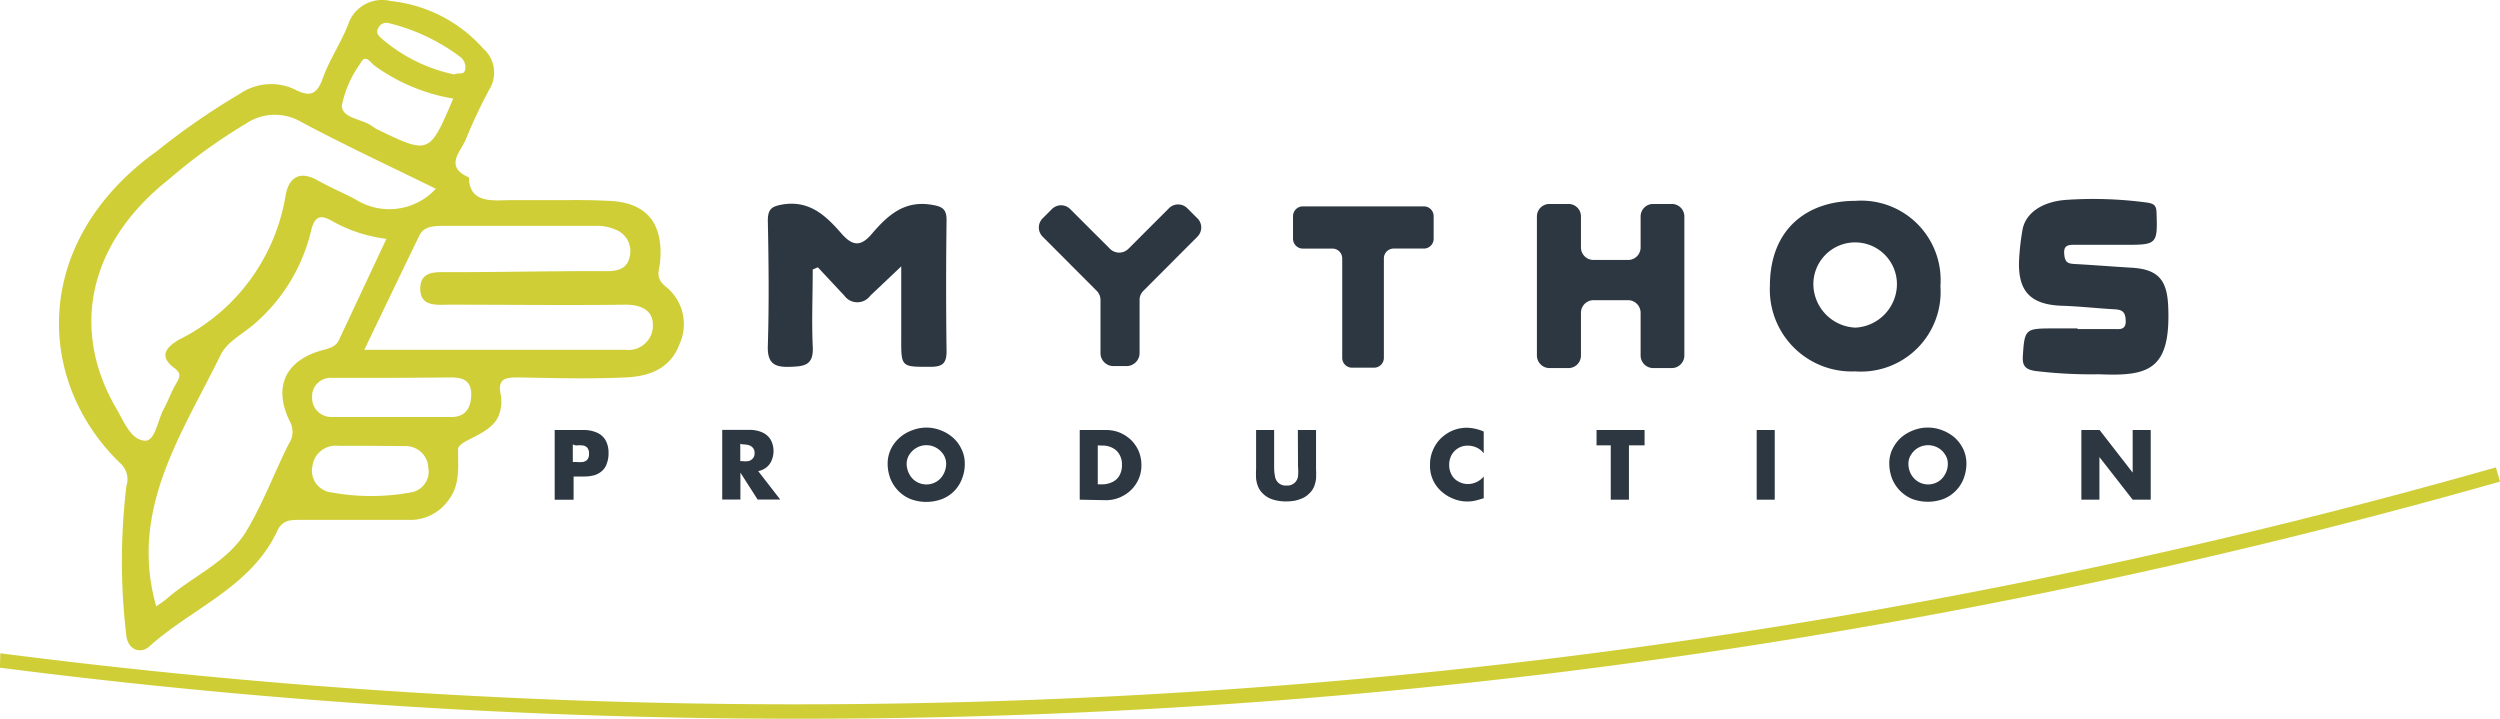
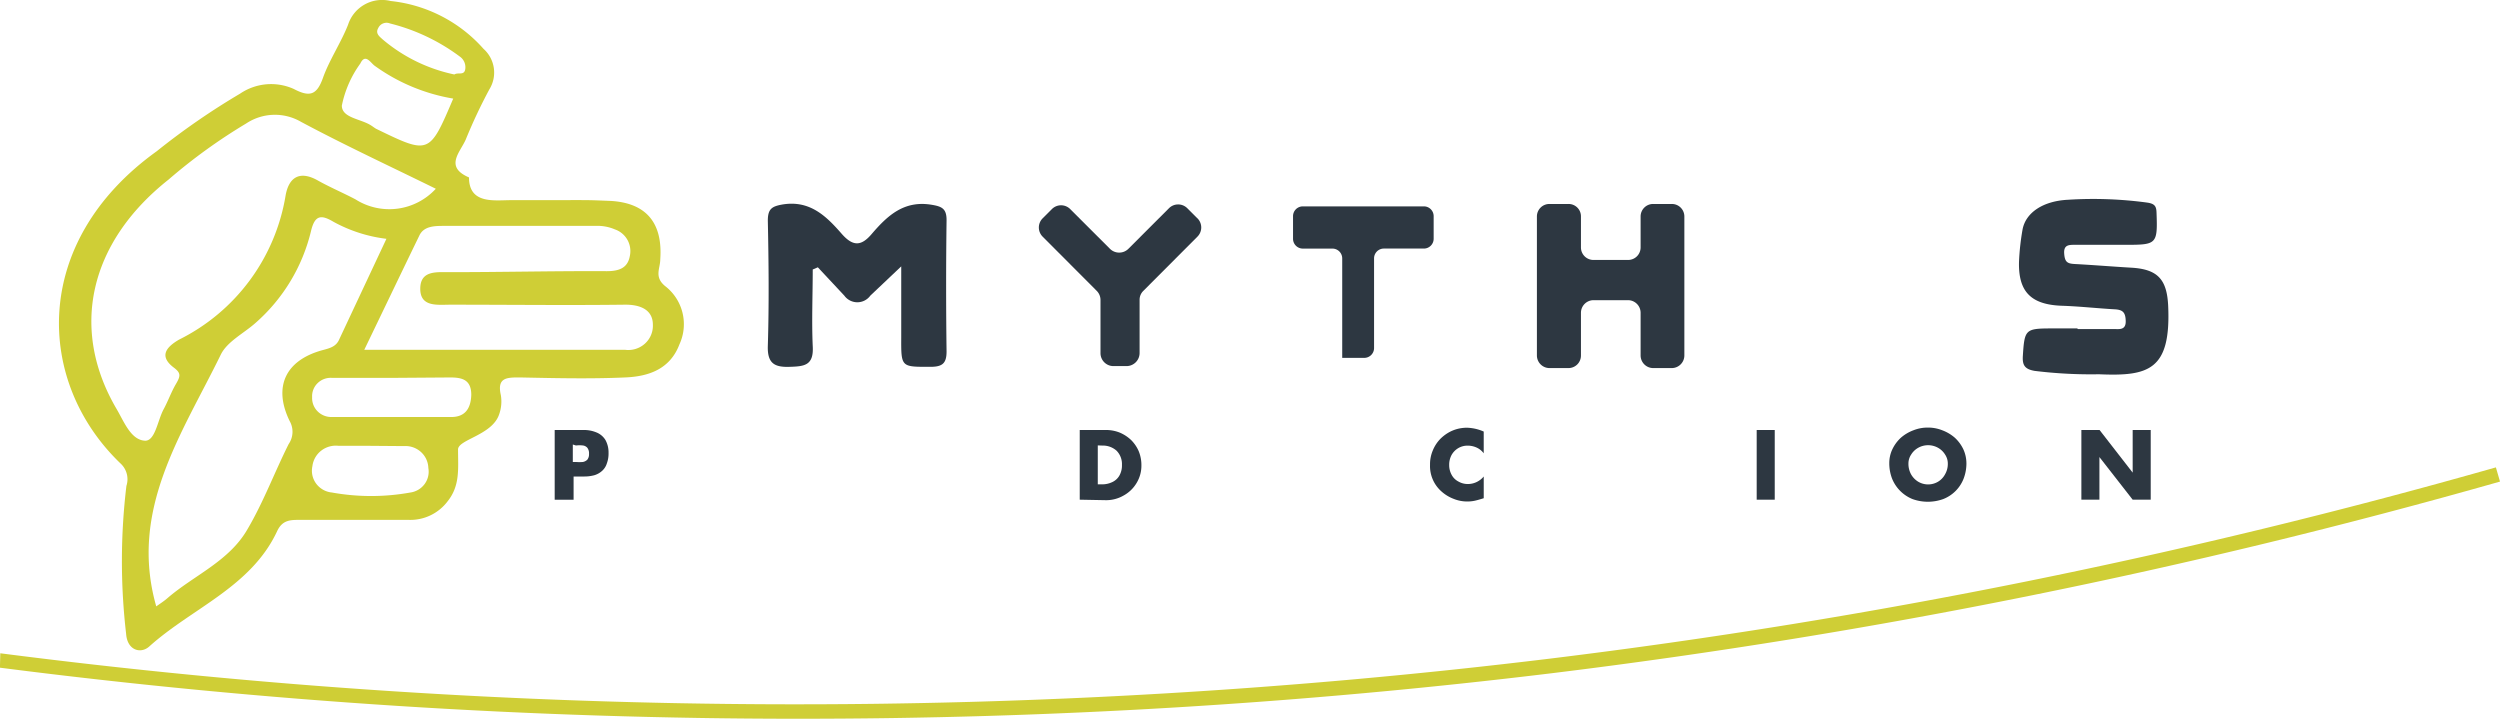
<svg xmlns="http://www.w3.org/2000/svg" id="Ñëîé_1" data-name="Ñëîé 1" width="160" height="46" viewBox="0 0 160 46">
  <path id="Path_91" data-name="Path 91" d="M36.99,12.773c1.337,0,1.264,0,2.6.054,2.3.144,3.31,1.454,3.147,3.741,0,.583-.409,1.122.318,1.714a3.078,3.078,0,0,1,.909,3.724c-.6,1.588-1.973,2.055-3.465,2.117-2.255.1-4.547.045-6.757,0-.818,0-1.464,0-1.21,1.122a2.454,2.454,0,0,1-.109,1.247c-.446,1.328-2.637,1.606-2.628,2.243,0,1.229.136,2.306-.664,3.311a2.989,2.989,0,0,1-2.51,1.193H19.683c-.618,0-1.128,0-1.464.718-1.673,3.589-5.457,4.926-8.185,7.384-.546.493-1.41.251-1.482-.808a40.342,40.342,0,0,1,.018-9.466,1.369,1.369,0,0,0-.355-1.418c-5.457-5.213-5.8-14.185,2.292-20a45.866,45.866,0,0,1,5.338-3.688,3.533,3.533,0,0,1,3.438-.3c1.037.547,1.482.377,1.873-.727s1.155-2.252,1.6-3.383A2.287,2.287,0,0,1,25.485.032a9.225,9.225,0,0,1,5.939,3.06A2.035,2.035,0,0,1,31.8,5.685,33.481,33.481,0,0,0,30.287,8.9c-.364.825-1.373,1.741.209,2.423,0,1.7,1.582,1.462,2.637,1.454H37Zm-8.621-.727c-2.9-1.427-5.8-2.772-8.621-4.28a3.321,3.321,0,0,0-3.519.108,35.449,35.449,0,0,0-4.965,3.589c-5.1,4.038-6.33,9.582-3.31,14.7.473.808.909,1.974,1.819,2.01.646,0,.791-1.3,1.182-2.019.282-.52.482-1.095.782-1.606s.336-.7-.127-1.05c-1-.754-.455-1.337.327-1.794a12.575,12.575,0,0,0,6.821-9.224c.209-1.175.909-1.624,2.083-.951.773.431,1.6.781,2.383,1.193a4.041,4.041,0,0,0,5.147-.673ZM10.48,38.775c.227-.162.482-.323.709-.52,1.7-1.471,3.965-2.369,5.138-4.432,1.019-1.732,1.728-3.643,2.628-5.437a1.384,1.384,0,0,0,.064-1.471c-1.064-2.18-.282-3.876,2.073-4.531.509-.135.909-.233,1.109-.718l3.01-6.415a9.355,9.355,0,0,1-3.383-1.086c-.8-.476-1.2-.44-1.446.6a11.34,11.34,0,0,1-3.547,5.868c-.755.673-1.819,1.193-2.228,2.037C12.126,27.748,8.716,32.593,10.48,38.775ZM23.794,22.356H40.5a1.587,1.587,0,0,0,1.259-.4,1.542,1.542,0,0,0,.505-1.206c0-.951-.791-1.3-1.819-1.283-3.71.045-7.43,0-11.14,0-.828,0-1.937.17-1.928-1.032s1.1-1.041,1.937-1.05c3.347,0,6.693-.081,10-.063.791,0,1.337-.206,1.473-.96a1.468,1.468,0,0,0-.955-1.714,2.816,2.816,0,0,0-1.219-.224H28.941c-.628,0-1.31,0-1.61.592-1.146,2.36-2.274,4.719-3.538,7.339Zm1.937,1.794H21.72a1.2,1.2,0,0,0-.914.339,1.167,1.167,0,0,0-.35.9,1.2,1.2,0,0,0,.346.9,1.236,1.236,0,0,0,.9.367H29.36c.909,0,1.255-.574,1.282-1.418,0-1.032-.664-1.122-1.455-1.113ZM29.487,6.277a11.971,11.971,0,0,1-5.038-2.108c-.264-.2-.591-.8-.909-.135a6.906,6.906,0,0,0-1.182,2.692c0,.8,1.237.843,1.892,1.283.1.063.2.144.3.2C27.959,9.866,27.959,9.866,29.487,6.277ZM24.149,28.5H22.157a1.524,1.524,0,0,0-1.115.306,1.485,1.485,0,0,0-.568.995,1.385,1.385,0,0,0,.24,1.118,1.423,1.423,0,0,0,1.005.568,14.137,14.137,0,0,0,5.029,0,1.367,1.367,0,0,0,.91-.545,1.332,1.332,0,0,0,.236-1.025,1.436,1.436,0,0,0-.48-1.029,1.476,1.476,0,0,0-1.084-.371ZM29.56,4.734c.236-.162.646.1.7-.368a.83.83,0,0,0-.355-.781A12.532,12.532,0,0,0,25.44,1.468a.585.585,0,0,0-.755.3c-.2.35.1.547.291.727A10.4,10.4,0,0,0,29.56,4.734Z" transform="translate(-0.48 0.033)" fill="#cfce36" />
  <path id="Path_92" data-name="Path 92" d="M57.014,18.741c0,1.637-.073,3.283,0,4.911.073,1.246-.546,1.291-1.51,1.319s-1.4-.246-1.364-1.346c.082-2.665.055-5.338,0-8.012,0-.746.255-.909.909-1.028,1.773-.309,2.837.746,3.82,1.873.737.837,1.264.782,1.928,0,.991-1.155,2.046-2.146,3.8-1.864.682.109.991.246.982,1.009q-.055,4.192,0,8.385c0,.746-.255.973-.991.982-1.919,0-1.919.055-1.91-1.883V18.541L60.7,20.414a1.028,1.028,0,0,1-1.664,0L57.341,18.6Z" transform="translate(-4.999 -1.493)" fill="#2d3741" />
  <path id="Path_93" data-name="Path 93" d="M145.946,22.521h2.31c.327,0,.773.091.764-.5s-.209-.737-.718-.764c-1.128-.064-2.255-.191-3.383-.227-1.973-.073-2.783-.909-2.728-2.828a15.616,15.616,0,0,1,.227-2.055c.2-1.064,1.291-1.819,2.9-1.9a25.709,25.709,0,0,1,5.084.182c.491.073.582.246.591.673.073,1.983,0,2.028-1.946,2.028h-3.274c-.391,0-.728,0-.691.555s.209.646.664.673c1.21.064,2.41.164,3.638.236,1.719.1,2.283.782,2.355,2.483.173,4.083-1.264,4.474-4.429,4.338A29.575,29.575,0,0,1,143.2,25.2c-.655-.109-.8-.382-.764-.955.109-1.719.155-1.764,1.91-1.764h1.582Z" transform="translate(-12.974 -1.462)" fill="#2d3741" />
  <path id="Path_94" data-name="Path 94" d="M83.359,15.471l-.646-.646a.828.828,0,0,0-1.173,0l-2.6,2.6a.837.837,0,0,1-1.173,0L75.22,14.88a.828.828,0,0,0-1.173,0l-.591.591a.828.828,0,0,0,0,1.173l3.456,3.465a.828.828,0,0,1,.246.582V24.1a.828.828,0,0,0,.828.828h.837a.837.837,0,0,0,.837-.828v-3.41a.791.791,0,0,1,.246-.582l3.456-3.465a.828.828,0,0,0,0-1.173Z" transform="translate(-6.726 -1.498)" fill="#2d3741" />
-   <path id="Path_95" data-name="Path 95" d="M99.5,14.72H91.728a.628.628,0,0,0-.628.628v1.446a.628.628,0,0,0,.628.628h1.892a.628.628,0,0,1,.628.628v6.366a.628.628,0,0,0,.628.628h1.41a.628.628,0,0,0,.628-.628V18.048a.628.628,0,0,1,.628-.628H99.5a.628.628,0,0,0,.6-.628V15.348a.627.627,0,0,0-.6-.628Z" transform="translate(-8.346 -1.512)" fill="#2d3741" />
+   <path id="Path_95" data-name="Path 95" d="M99.5,14.72H91.728a.628.628,0,0,0-.628.628v1.446a.628.628,0,0,0,.628.628h1.892a.628.628,0,0,1,.628.628v6.366h1.41a.628.628,0,0,0,.628-.628V18.048a.628.628,0,0,1,.628-.628H99.5a.628.628,0,0,0,.6-.628V15.348a.627.627,0,0,0-.6-.628Z" transform="translate(-8.346 -1.512)" fill="#2d3741" />
  <path id="Path_96" data-name="Path 96" d="M114.9,15.35v1.983a.8.8,0,0,1-.809.8h-2.2a.8.8,0,0,1-.809-.8V15.35a.791.791,0,0,0-.8-.8h-1.21a.8.8,0,0,0-.809.8v8.894a.809.809,0,0,0,.809.809h1.21a.8.8,0,0,0,.8-.809V21.516a.809.809,0,0,1,.809-.809h2.2a.809.809,0,0,1,.809.809v2.728a.809.809,0,0,0,.809.809h1.182a.809.809,0,0,0,.809-.809V15.35a.8.8,0,0,0-.809-.8h-1.182a.8.8,0,0,0-.809.8Z" transform="translate(-9.901 -1.496)" fill="#2d3741" />
-   <path id="Path_97" data-name="Path 97" d="M130.116,14.33c-3.019,0-5.457,1.746-5.457,5.457a5.238,5.238,0,0,0,5.457,5.457,5.1,5.1,0,0,0,5.457-5.457A5.086,5.086,0,0,0,130.116,14.33Zm0,8.112a2.81,2.81,0,0,1-2.674-2.728,2.674,2.674,0,1,1,5.347,0,2.8,2.8,0,0,1-2.637,2.728Z" transform="translate(-11.386 -1.475)" fill="#2d3741" />
  <path id="Path_98" data-name="Path 98" d="M39.14,35.1V30.64h1.819a2.055,2.055,0,0,1,.855.155,1.191,1.191,0,0,1,.573.482,1.637,1.637,0,0,1,.2.828,1.819,1.819,0,0,1-.109.673,1.055,1.055,0,0,1-.3.473,1.282,1.282,0,0,1-.5.282,2.483,2.483,0,0,1-.673.082H40.35V35.1ZM40.3,31.567v1.119H40.5a2.819,2.819,0,0,0,.446,0,.564.564,0,0,0,.282-.146.555.555,0,0,0,.109-.373.573.573,0,0,0-.109-.391.446.446,0,0,0-.273-.146,1.974,1.974,0,0,0-.455,0Z" transform="translate(-3.64 -3.119)" fill="#2d3741" />
-   <path id="Path_99" data-name="Path 99" d="M53.231,33.267l1.41,1.819H53.194l-1.1-1.719h0v1.719H50.93V30.63h1.728a1.992,1.992,0,0,1,.8.146,1.191,1.191,0,0,1,.555.455,1.446,1.446,0,0,1,.2.764,1.51,1.51,0,0,1-.118.582,1.073,1.073,0,0,1-.327.446,1.2,1.2,0,0,1-.537.246Zm-1.146-1.746v1.11H52.2a1.819,1.819,0,0,0,.4,0,.555.555,0,0,0,.282-.164A.482.482,0,0,0,53,32.112a.473.473,0,0,0-.118-.346A.555.555,0,0,0,52.6,31.6a1.819,1.819,0,0,0-.4-.045Z" transform="translate(-4.708 -3.118)" fill="#2d3741" />
-   <path id="Path_100" data-name="Path 100" d="M65.053,30.47a2.5,2.5,0,0,1,.909.173,2.474,2.474,0,0,1,.791.473,2.164,2.164,0,0,1,.546.737,2.055,2.055,0,0,1,.209.919,2.519,2.519,0,0,1-.182.982,2.219,2.219,0,0,1-1.3,1.3,2.874,2.874,0,0,1-1.964,0,2.3,2.3,0,0,1-.791-.518,2.447,2.447,0,0,1-.518-.782,2.728,2.728,0,0,1-.182-.982,2.192,2.192,0,0,1,.2-.909,2.319,2.319,0,0,1,.555-.737,2.474,2.474,0,0,1,.791-.473,2.5,2.5,0,0,1,.937-.182Zm0,1.128a1.246,1.246,0,0,0-.628.164,1.337,1.337,0,0,0-.464.437,1.109,1.109,0,0,0-.173.573,1.41,1.41,0,0,0,.173.682,1.218,1.218,0,0,0,.455.482,1.255,1.255,0,0,0,1.273,0,1.219,1.219,0,0,0,.455-.482,1.41,1.41,0,0,0,.173-.682,1.109,1.109,0,0,0-.173-.573,1.337,1.337,0,0,0-.464-.437,1.246,1.246,0,0,0-.628-.164Z" transform="translate(-5.762 -3.105)" fill="#2d3741" />
  <path id="Path_101" data-name="Path 101" d="M76.09,35.1V30.64h1.646a2.364,2.364,0,0,1,.909.164,2.446,2.446,0,0,1,.728.473,2.292,2.292,0,0,1,.491.718,2.337,2.337,0,0,1,.173.909,2.128,2.128,0,0,1-.309,1.128,2.182,2.182,0,0,1-.828.8,2.228,2.228,0,0,1-1.128.3Zm1.155-3.474v2.492h.264a1.491,1.491,0,0,0,.646-.136,1.019,1.019,0,0,0,.464-.409,1.31,1.31,0,0,0,.173-.7,1.219,1.219,0,0,0-.346-.909,1.31,1.31,0,0,0-.909-.327Z" transform="translate(-6.987 -3.12)" fill="#2d3741" />
-   <path id="Path_102" data-name="Path 102" d="M91.173,30.64h1.164v2.5a6.06,6.06,0,0,1,0,.618,2.092,2.092,0,0,1-.127.509,1.255,1.255,0,0,1-.318.446,1.382,1.382,0,0,1-.418.291,2.556,2.556,0,0,1-.509.164,3.637,3.637,0,0,1-.546.045,2.8,2.8,0,0,1-.828-.118,1.564,1.564,0,0,1-.655-.382,1.355,1.355,0,0,1-.309-.446,1.992,1.992,0,0,1-.127-.509,6.058,6.058,0,0,1,0-.618v-2.5h1.155v2.346a3,3,0,0,0,.055.618.691.691,0,0,0,.218.418.673.673,0,0,0,.518.173.682.682,0,0,0,.737-.591,3.065,3.065,0,0,0,0-.618Z" transform="translate(-8.11 -3.121)" fill="#2d3741" />
  <path id="Path_103" data-name="Path 103" d="M104.177,30.726v1.391a1.164,1.164,0,0,0-.446-.364,1.382,1.382,0,0,0-.573-.127,1.164,1.164,0,0,0-.618.164,1.182,1.182,0,0,0-.427.446,1.328,1.328,0,0,0-.146.628,1.282,1.282,0,0,0,.155.627,1.019,1.019,0,0,0,.427.427,1.191,1.191,0,0,0,.628.164,1.291,1.291,0,0,0,.546-.127,1.337,1.337,0,0,0,.455-.355v1.391c-.264.082-.455.136-.591.164a2.219,2.219,0,0,1-.437.045,2.292,2.292,0,0,1-.909-.173,2.492,2.492,0,0,1-.782-.482,2.164,2.164,0,0,1-.718-1.692,2.273,2.273,0,0,1,.173-.909,2.337,2.337,0,0,1,.482-.746,2.564,2.564,0,0,1,.5-.391,2.328,2.328,0,0,1,.582-.246,2.465,2.465,0,0,1,.618-.082,2.856,2.856,0,0,1,1.082.246Z" transform="translate(-9.219 -3.105)" fill="#2d3741" />
-   <path id="Path_104" data-name="Path 104" d="M114.533,31.622V35.1h-1.164V31.622h-.909V30.64h3.074v.982Z" transform="translate(-10.281 -3.12)" fill="#2d3741" />
  <path id="Path_105" data-name="Path 105" d="M124.885,30.64V35.1H123.73V30.64Z" transform="translate(-11.302 -3.12)" fill="#2d3741" />
  <path id="Path_106" data-name="Path 106" d="M135.543,30.47a2.437,2.437,0,0,1,.909.173,2.619,2.619,0,0,1,.8.473,2.429,2.429,0,0,1,.546.737,2.191,2.191,0,0,1,.2.909,2.728,2.728,0,0,1-.182.982,2.292,2.292,0,0,1-1.3,1.3,2.9,2.9,0,0,1-1.973,0,2.364,2.364,0,0,1-1.3-1.3,2.728,2.728,0,0,1-.182-.982,2.055,2.055,0,0,1,.2-.909,2.429,2.429,0,0,1,.546-.737,2.619,2.619,0,0,1,.8-.473,2.456,2.456,0,0,1,.937-.173Zm0,1.128a1.291,1.291,0,0,0-.628.164,1.237,1.237,0,0,0-.455.437,1.028,1.028,0,0,0-.173.573,1.4,1.4,0,0,0,.164.682,1.31,1.31,0,0,0,.464.482,1.246,1.246,0,0,0,1.264,0,1.219,1.219,0,0,0,.455-.482,1.31,1.31,0,0,0,.173-.682,1.028,1.028,0,0,0-.173-.573,1.237,1.237,0,0,0-.455-.437,1.3,1.3,0,0,0-.637-.164Z" transform="translate(-12.147 -3.105)" fill="#2d3741" />
  <path id="Path_107" data-name="Path 107" d="M146.58,35.1V30.64h1.164l2.119,2.728h0V30.64h1.155V35.1h-1.155l-2.128-2.728h0V35.1Z" transform="translate(-13.372 -3.12)" fill="#2d3741" />
  <path id="Path_108" data-name="Path 108" d="M51.192,49.568A401.726,401.726,0,0,1,.1,46.3l.023-.922a399.046,399.046,0,0,0,99.227.336A397.56,397.56,0,0,0,159.841,33.48l.264.909A399.685,399.685,0,0,1,99.473,46.648a398.056,398.056,0,0,1-48.281,2.919Z" transform="translate(-0.104 -3.568)" fill="#cfce36" />
</svg>